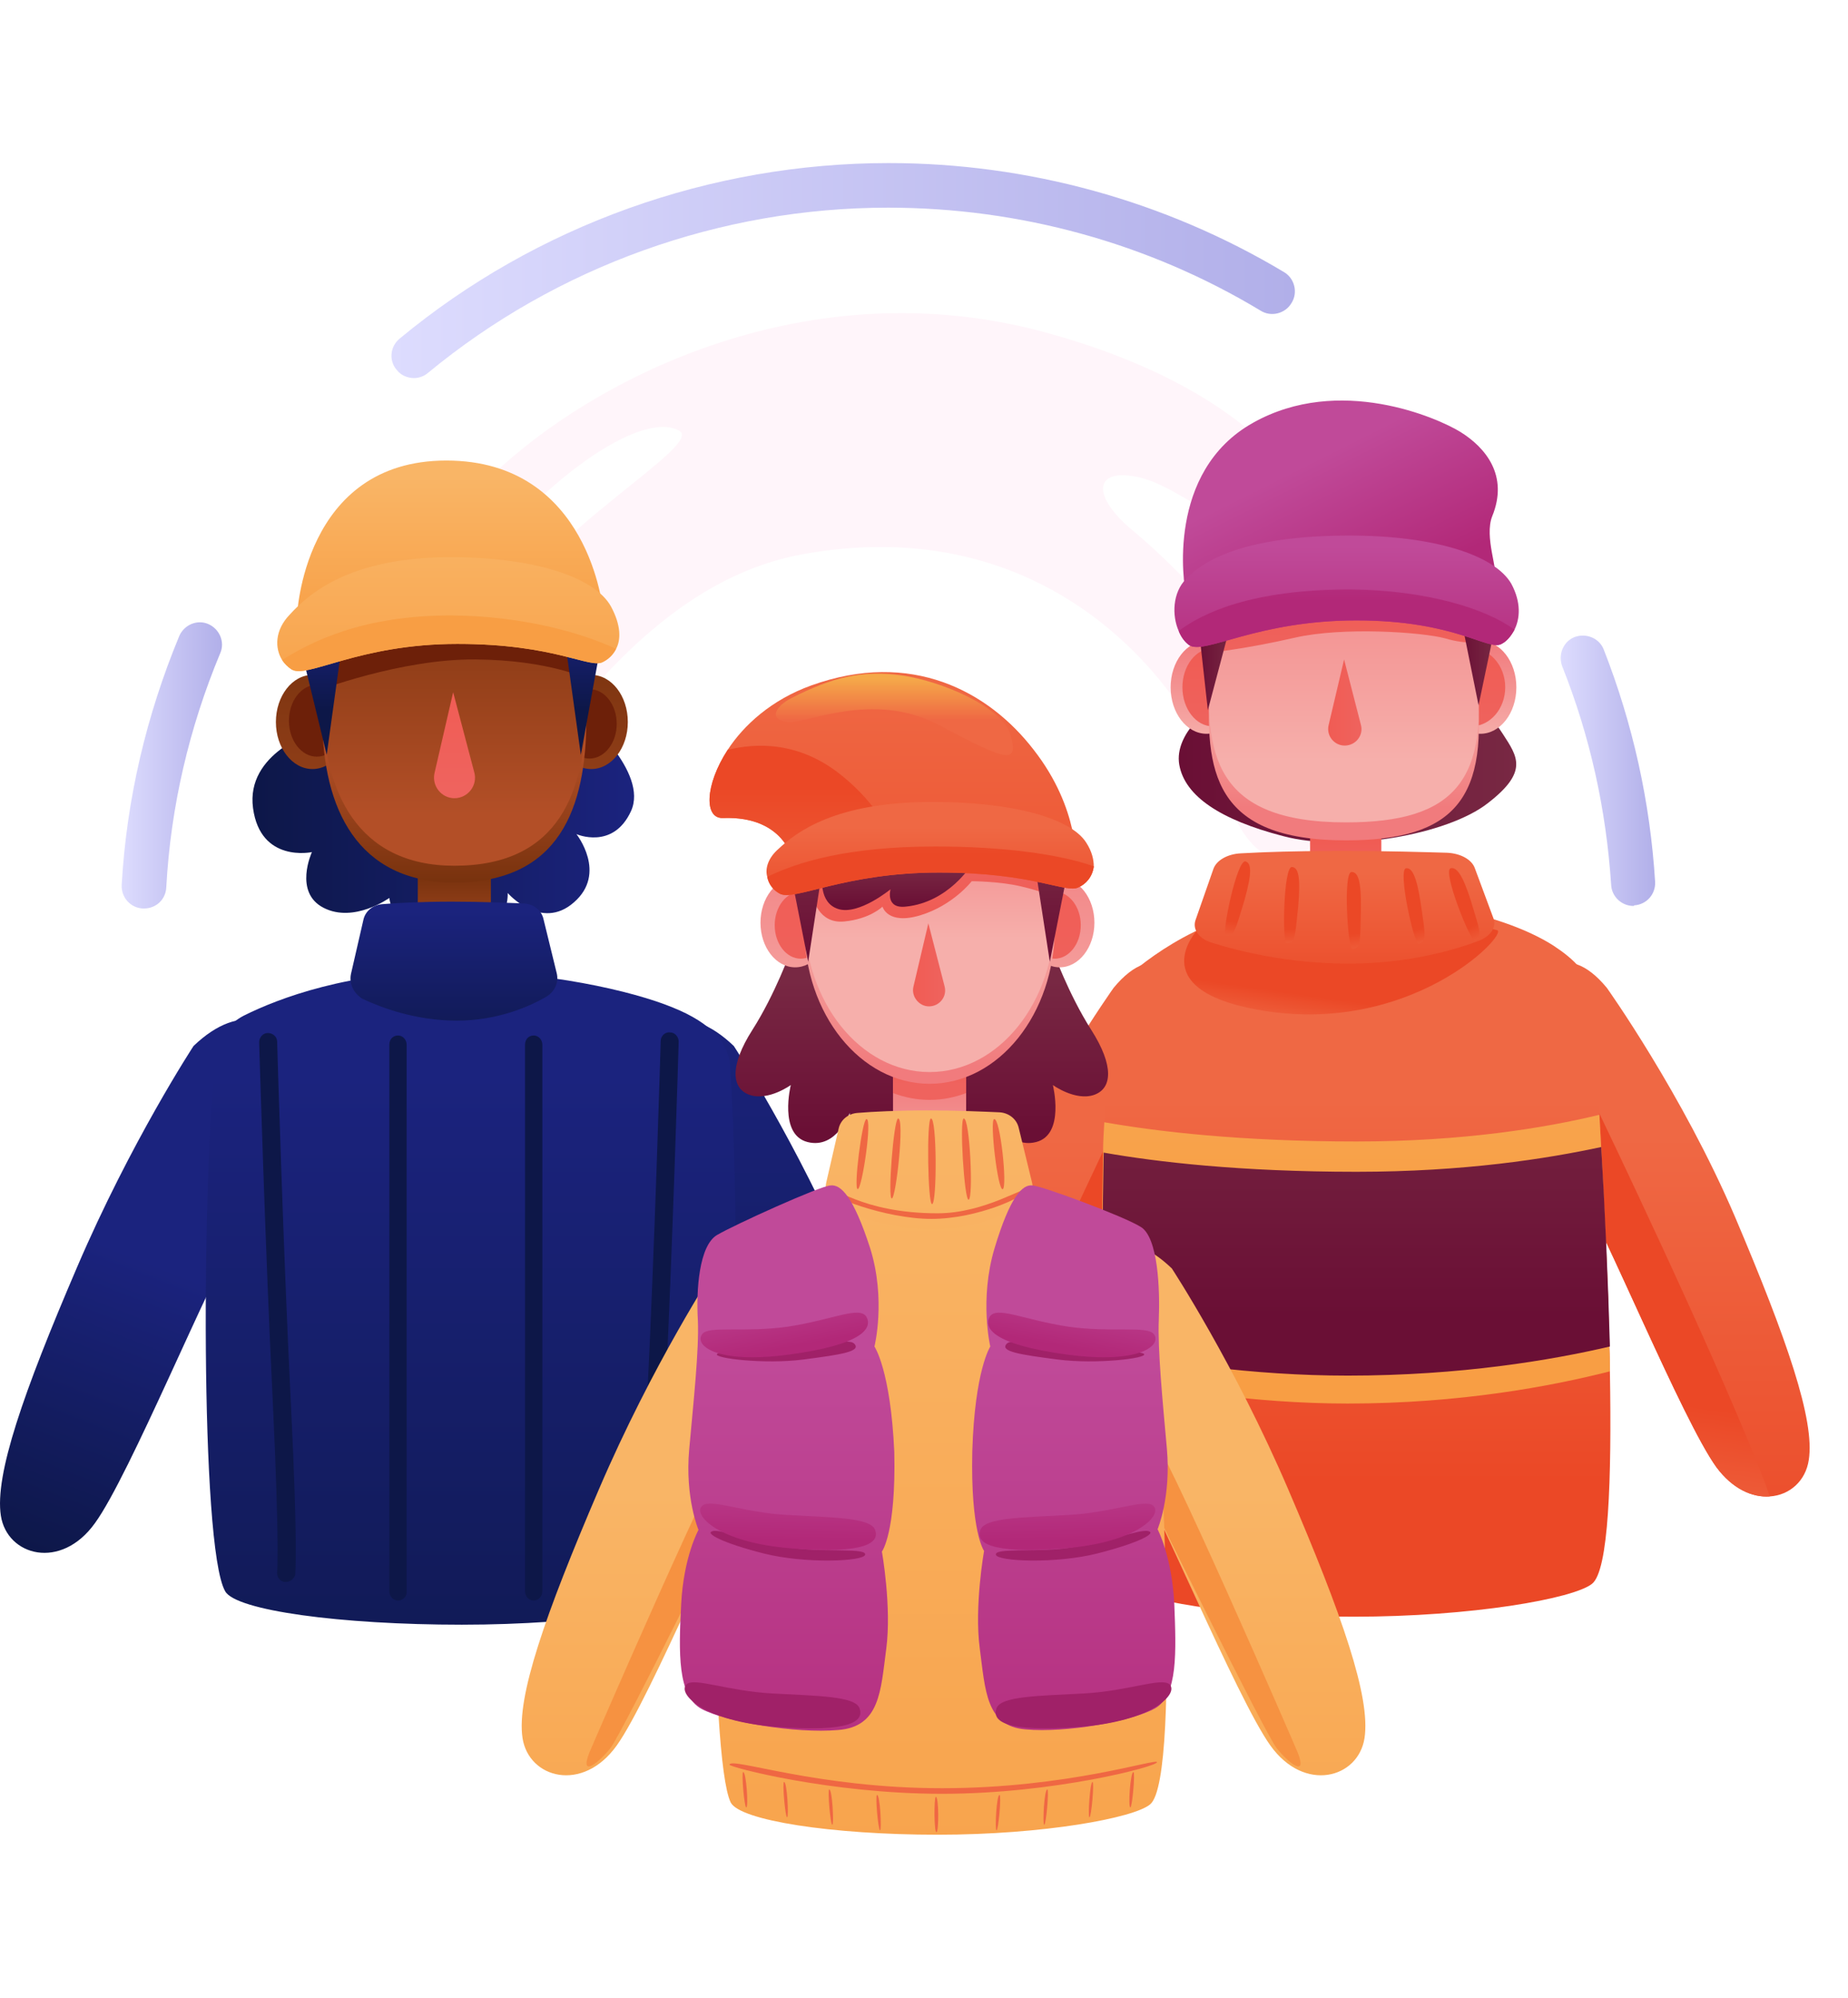
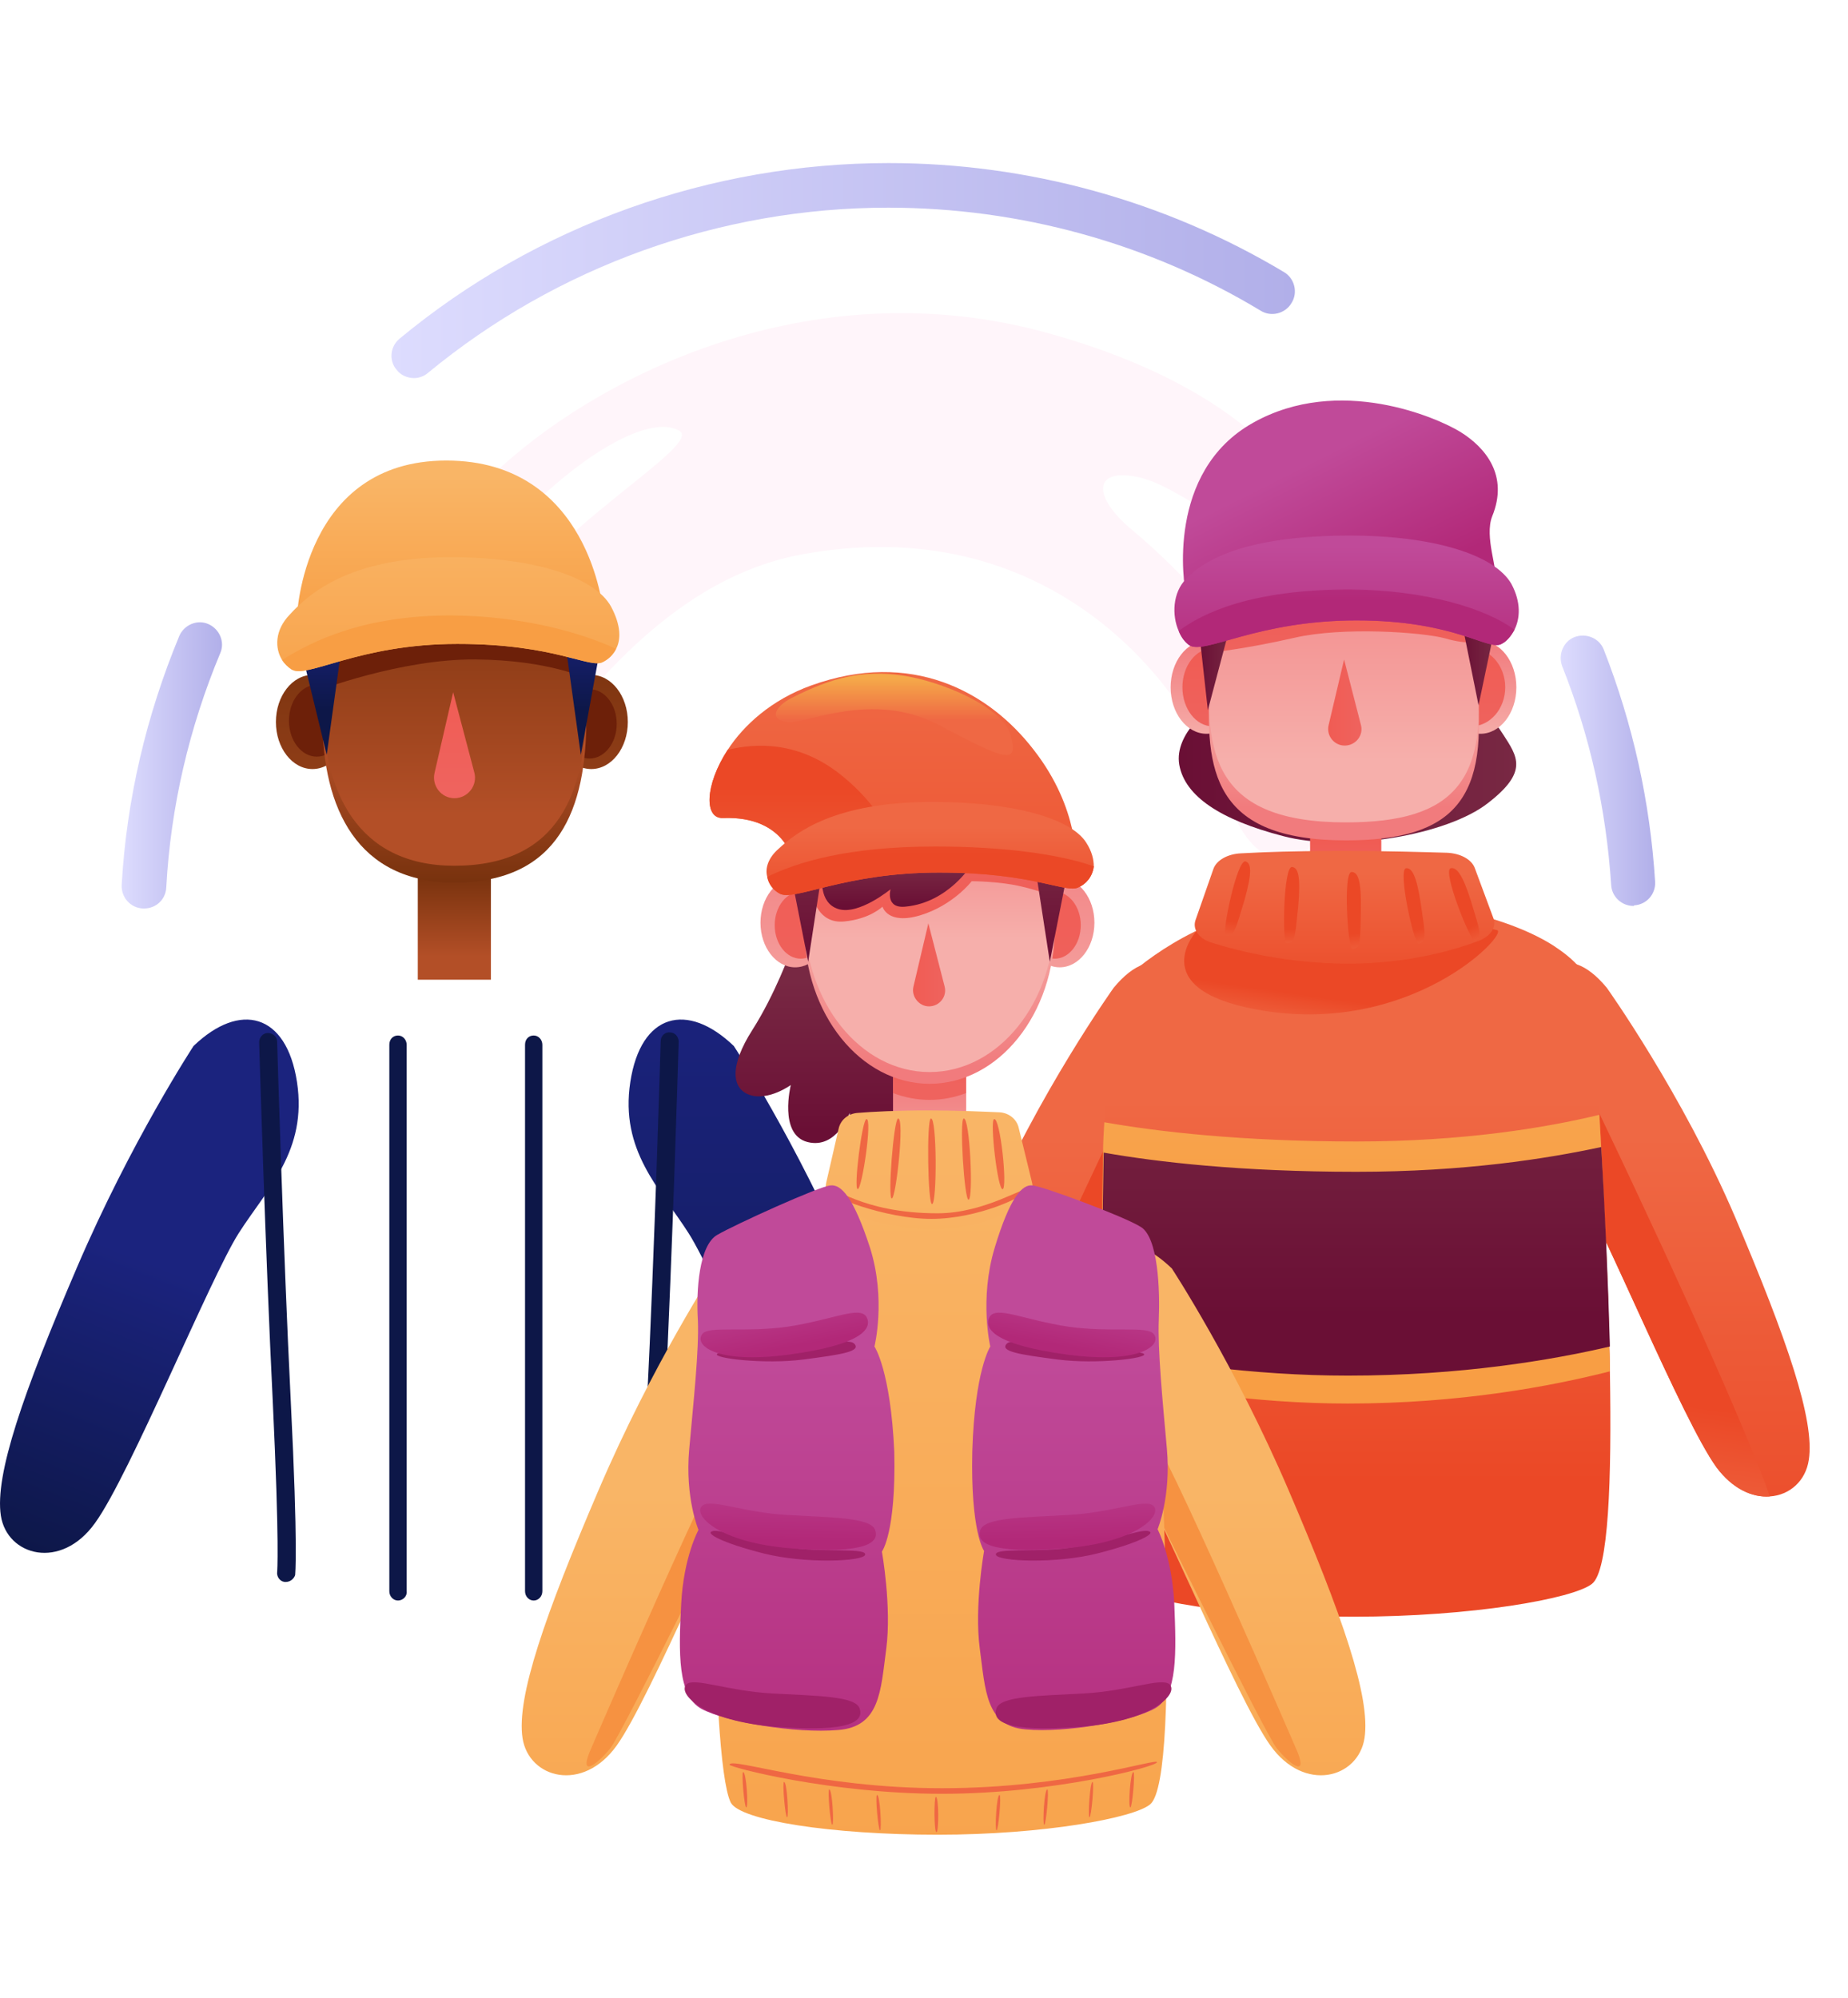
<svg xmlns="http://www.w3.org/2000/svg" width="37" height="40" viewBox="0 0 37 40" fill="none">
  <path d="M25.832 14.556C25.174 12.98 23.549 11.343 22.681 10.623C21.813 9.904 21.912 9.333 22.855 9.569C23.797 9.804 25.485 11.38 26.105 10.921C26.725 10.462 25.646 7.956 20.969 6.666C16.392 5.401 12.211 7.398 10.065 9.321C7.919 11.243 7.956 12.211 8.465 12.236C8.973 12.273 9.693 11.02 10.859 9.929C12.037 8.849 13.117 8.341 13.601 8.626C14.097 8.911 10.934 10.611 9.929 12.459C8.924 14.307 9.432 15.176 9.991 15.635C10.549 16.094 12.41 11.752 16.082 11.095C19.753 10.437 22.098 12.186 23.326 13.749C24.554 15.325 24.567 16.913 25.534 17.186C26.502 17.458 26.514 16.218 25.832 14.556Z" fill="#FFF5FA" />
  <path d="M3.875 20.943C3.875 20.943 2.622 22.854 1.543 25.372C0.463 27.89 -0.107 29.528 0.017 30.346C0.141 31.153 1.22 31.45 1.902 30.495C2.597 29.54 4.21 25.583 4.78 24.69C5.351 23.797 6.157 23.04 5.946 21.663C5.735 20.286 4.805 20.05 3.875 20.943Z" fill="url(#paint0_linear_8211_236012)" />
  <path d="M14.692 20.943C14.692 20.943 15.945 22.854 17.024 25.372C18.103 27.89 18.674 29.528 18.55 30.346C18.426 31.153 17.347 31.45 16.664 30.495C15.982 29.54 14.357 25.583 13.786 24.69C13.216 23.797 12.409 23.04 12.62 21.663C12.831 20.286 13.761 20.05 14.692 20.943Z" fill="url(#paint1_linear_8211_236012)" />
-   <path d="M6.282 14.654C6.282 14.654 4.917 15.076 5.066 16.18C5.215 17.284 6.245 17.061 6.245 17.061C6.245 17.061 5.872 17.867 6.48 18.177C7.088 18.488 7.795 17.979 7.795 17.979C7.795 17.979 7.87 18.835 9.048 18.835C10.226 18.835 10.165 17.88 10.165 17.88C10.165 17.88 10.834 18.649 11.492 18.066C12.162 17.483 11.541 16.701 11.541 16.701C11.541 16.701 12.273 17.024 12.633 16.242C12.993 15.461 11.678 14.344 11.678 14.344L6.282 14.654Z" fill="url(#paint2_linear_8211_236012)" />
  <path d="M11.838 15.398C12.243 15.398 12.57 14.976 12.57 14.456C12.57 13.935 12.243 13.513 11.838 13.513C11.434 13.513 11.106 13.935 11.106 14.456C11.106 14.976 11.434 15.398 11.838 15.398Z" fill="url(#paint3_linear_8211_236012)" />
  <path d="M11.802 15.188C12.103 15.188 12.348 14.877 12.348 14.493C12.348 14.109 12.103 13.798 11.802 13.798C11.5 13.798 11.256 14.109 11.256 14.493C11.256 14.877 11.5 15.188 11.802 15.188Z" fill="#6D2009" />
  <path d="M6.256 15.398C6.661 15.398 6.988 14.976 6.988 14.456C6.988 13.935 6.661 13.513 6.256 13.513C5.852 13.513 5.524 13.935 5.524 14.456C5.524 14.976 5.852 15.398 6.256 15.398Z" fill="url(#paint4_linear_8211_236012)" />
  <path d="M6.343 15.15C6.652 15.15 6.902 14.828 6.902 14.431C6.902 14.034 6.652 13.711 6.343 13.711C6.035 13.711 5.785 14.034 5.785 14.431C5.785 14.828 6.035 15.15 6.343 15.15Z" fill="#6D2009" />
  <path d="M9.829 17.098H8.365V19.616H9.829V17.098Z" fill="url(#paint5_linear_8211_236012)" />
  <path d="M11.74 14.382C11.74 16.193 11.194 17.669 9.097 17.669C7.162 17.669 6.455 16.193 6.455 14.382C6.455 12.57 7.634 11.094 9.097 11.094C10.561 11.094 11.74 12.57 11.74 14.382Z" fill="url(#paint6_linear_8211_236012)" />
  <path d="M11.74 14.046C11.74 15.857 11.194 17.334 9.097 17.334C7.162 17.334 6.455 15.857 6.455 14.046C6.455 12.235 7.634 10.759 9.097 10.759C10.561 10.759 11.74 12.235 11.74 14.046Z" fill="url(#paint7_linear_8211_236012)" />
  <path d="M6.343 13.836C6.343 13.836 8.018 13.191 9.519 13.203C11.02 13.216 11.777 13.6 11.777 13.6L12.05 13.005C12.05 13.005 10.611 12.111 8.291 12.496C6.839 12.732 6.194 13.129 6.194 13.129L6.343 13.836Z" fill="#6D2009" />
  <path d="M5.946 12.347C5.946 12.347 6.058 9.221 8.936 9.221C11.814 9.221 12.074 12.235 12.074 12.235L5.946 12.347Z" fill="url(#paint8_linear_8211_236012)" />
  <path d="M9.073 13.86L8.701 15.473C8.639 15.733 8.837 15.982 9.098 15.982C9.371 15.982 9.569 15.721 9.495 15.461L9.073 13.86Z" fill="url(#paint9_linear_8211_236012)" />
  <path d="M6.058 13.128L6.541 15.113L6.852 12.867C6.852 12.855 6.269 12.843 6.058 13.128Z" fill="url(#paint10_linear_8211_236012)" />
  <path d="M11.988 13.141L11.629 15.114L11.318 12.868C11.318 12.856 11.777 12.856 11.988 13.141Z" fill="url(#paint11_linear_8211_236012)" />
  <path d="M12.335 12.992C12.273 13.116 12.174 13.203 12.074 13.253C11.814 13.402 11.132 12.893 9.159 12.893C7.174 12.893 6.145 13.6 5.835 13.402C5.76 13.352 5.698 13.29 5.649 13.216C5.5 12.98 5.5 12.62 5.797 12.31C6.17 11.901 6.988 11.156 9.023 11.156C10.685 11.156 11.913 11.553 12.236 12.149C12.434 12.521 12.434 12.806 12.335 12.992Z" fill="url(#paint12_linear_8211_236012)" />
  <path d="M12.335 12.992C12.273 13.116 12.174 13.203 12.074 13.252C11.814 13.401 11.132 12.892 9.159 12.892C7.174 12.892 6.145 13.6 5.835 13.401C5.76 13.351 5.698 13.289 5.648 13.215C6.244 12.843 7.261 12.322 9.035 12.322C10.474 12.334 11.64 12.669 12.335 12.992Z" fill="url(#paint13_linear_8211_236012)" />
-   <path d="M4.321 21.118C4.359 20.783 4.57 20.497 4.88 20.336C5.574 19.989 7.001 19.443 9.06 19.443C10.933 19.443 12.67 19.84 13.476 20.175C14.245 20.485 14.593 20.894 14.618 21.341C14.791 23.785 14.866 31.364 14.121 31.91C13.749 32.183 11.678 32.53 9.246 32.53C6.815 32.53 4.718 32.245 4.508 31.86C3.999 30.967 4.049 23.437 4.321 21.118Z" fill="url(#paint14_linear_8211_236012)" />
-   <path d="M7.026 19.505L7.274 18.425C7.311 18.239 7.473 18.115 7.659 18.103C7.956 18.078 8.453 18.053 9.048 18.053C9.668 18.053 10.189 18.078 10.499 18.09C10.685 18.103 10.847 18.227 10.884 18.413L11.145 19.48C11.194 19.666 11.107 19.852 10.946 19.951C10.611 20.15 9.966 20.435 9.147 20.435C8.316 20.435 7.634 20.174 7.262 20.001C7.076 19.889 6.989 19.691 7.026 19.505Z" fill="url(#paint15_linear_8211_236012)" />
  <path d="M5.723 31.674C5.71 31.674 5.71 31.674 5.698 31.674C5.599 31.662 5.537 31.562 5.549 31.476C5.549 31.463 5.599 30.979 5.462 28.076C5.314 25.099 5.189 20.906 5.189 20.869C5.189 20.77 5.264 20.683 5.363 20.683C5.462 20.683 5.549 20.758 5.549 20.857C5.549 20.894 5.673 25.087 5.822 28.064C5.971 31.054 5.909 31.513 5.909 31.538C5.884 31.612 5.81 31.674 5.723 31.674Z" fill="#0D1748" />
  <path d="M13.042 31.674C12.955 31.674 12.881 31.612 12.868 31.525C12.868 31.513 12.806 31.054 12.955 28.052C13.104 25.074 13.228 20.894 13.228 20.844C13.228 20.745 13.315 20.658 13.414 20.671C13.513 20.671 13.588 20.758 13.588 20.857C13.588 20.894 13.464 25.087 13.315 28.064C13.166 30.967 13.216 31.451 13.228 31.463C13.24 31.562 13.166 31.649 13.079 31.662C13.054 31.674 13.042 31.674 13.042 31.674Z" fill="#0D1748" />
  <path d="M7.969 32.046C7.869 32.046 7.795 31.959 7.795 31.86V20.919C7.795 20.807 7.869 20.733 7.969 20.733C8.068 20.733 8.142 20.82 8.142 20.919V31.86C8.155 31.959 8.068 32.046 7.969 32.046Z" fill="#0D1748" />
  <path d="M10.685 32.046C10.586 32.046 10.512 31.959 10.512 31.86V20.919C10.512 20.807 10.586 20.733 10.685 20.733C10.785 20.733 10.859 20.82 10.859 20.919V31.86C10.859 31.959 10.785 32.046 10.685 32.046Z" fill="#0D1748" />
  <path d="M36.215 29.23C36.153 29.652 35.831 29.937 35.434 29.962C35.086 29.987 34.689 29.813 34.367 29.379C33.684 28.436 32.109 24.566 31.551 23.685C31.092 22.966 30.484 22.346 30.397 21.415C30.372 21.204 30.372 20.981 30.422 20.72C30.633 19.368 31.34 18.773 32.171 19.778C32.171 19.778 33.684 21.899 34.739 24.367C35.781 26.824 36.339 28.436 36.215 29.23Z" fill="url(#paint16_linear_8211_236012)" />
  <path d="M35.434 29.962C35.087 29.987 34.69 29.813 34.367 29.379C33.685 28.436 32.109 24.566 31.551 23.685C31.092 22.966 30.484 22.346 30.398 21.415C30.497 20.696 30.906 20.559 32.035 22.321C32.035 22.321 34.218 26.861 35.211 29.367C35.297 29.578 35.372 29.776 35.434 29.962Z" fill="url(#paint17_linear_8211_236012)" />
  <path d="M18.253 29.23C18.315 29.652 18.637 29.937 19.034 29.962C19.381 29.987 19.778 29.813 20.101 29.379C20.783 28.436 22.359 24.566 22.917 23.685C23.376 22.966 23.984 22.346 24.071 21.415C24.095 21.204 24.095 20.981 24.046 20.72C23.835 19.368 23.128 18.773 22.297 19.778C22.297 19.778 20.783 21.899 19.729 24.367C18.687 26.824 18.141 28.436 18.253 29.23Z" fill="url(#paint18_linear_8211_236012)" />
  <path d="M19.034 29.962C19.381 29.987 19.779 29.813 20.101 29.379C20.783 28.436 22.359 24.566 22.917 23.685C23.376 22.966 23.984 22.346 24.071 21.415C23.971 20.696 23.562 20.559 22.433 22.321C22.433 22.321 20.25 26.861 19.258 29.367C19.171 29.578 19.096 29.776 19.034 29.962Z" fill="url(#paint19_linear_8211_236012)" />
  <path d="M24.294 14.121C24.294 14.121 23.5 14.667 23.611 15.312C23.723 15.945 24.442 16.416 25.683 16.739C26.924 17.074 28.983 16.714 29.789 16.081C30.608 15.449 30.384 15.151 30.087 14.692C29.789 14.233 29.429 13.923 29.429 13.923L24.294 14.121Z" fill="url(#paint20_linear_8211_236012)" />
  <path d="M31.874 31.712C31.501 32.01 29.467 32.37 27.098 32.37C24.728 32.37 22.657 32.059 22.446 31.663C22.235 31.253 22.111 29.554 22.074 27.556C22.036 25.882 22.061 23.996 22.111 22.47C22.148 21.54 22.185 20.734 22.247 20.188C22.285 19.828 22.52 19.568 22.805 19.357C23.575 18.749 24.89 17.992 26.899 17.992C28.747 17.992 30.273 18.402 31.105 18.935C31.501 19.195 31.861 19.518 31.886 20.002C31.923 20.548 31.973 21.366 32.022 22.309C32.109 23.86 32.209 25.77 32.233 27.457C32.27 29.628 32.209 31.452 31.874 31.712Z" fill="url(#paint21_linear_8211_236012)" />
  <path d="M23.971 18.624C23.971 18.624 22.88 19.79 25.15 20.212C28.226 20.782 30.211 18.698 29.975 18.624C29.74 18.55 25.77 17.867 23.971 18.624Z" fill="url(#paint22_linear_8211_236012)" />
  <path d="M29.64 14.692C30.038 14.692 30.36 14.276 30.36 13.762C30.36 13.248 30.038 12.832 29.64 12.832C29.243 12.832 28.921 13.248 28.921 13.762C28.921 14.276 29.243 14.692 29.64 14.692Z" fill="url(#paint23_linear_8211_236012)" />
  <path d="M29.455 14.543C29.832 14.543 30.137 14.193 30.137 13.761C30.137 13.33 29.832 12.98 29.455 12.98C29.078 12.98 28.773 13.33 28.773 13.761C28.773 14.193 29.078 14.543 29.455 14.543Z" fill="url(#paint24_linear_8211_236012)" />
  <path d="M24.157 14.692C24.554 14.692 24.877 14.276 24.877 13.762C24.877 13.248 24.554 12.832 24.157 12.832C23.76 12.832 23.438 13.248 23.438 13.762C23.438 14.276 23.76 14.692 24.157 14.692Z" fill="url(#paint25_linear_8211_236012)" />
  <path d="M24.282 14.543C24.617 14.543 24.89 14.193 24.89 13.761C24.89 13.33 24.617 12.98 24.282 12.98C23.946 12.98 23.674 13.33 23.674 13.761C23.674 14.193 23.946 14.543 24.282 14.543Z" fill="url(#paint26_linear_8211_236012)" />
  <path d="M27.656 15.672H26.23V18.14H27.656V15.672Z" fill="url(#paint27_linear_8211_236012)" />
  <path d="M29.541 13.6C29.852 15.995 29.12 16.826 26.949 16.826C24.294 16.826 24.108 15.449 24.232 13.625C24.381 11.243 25.522 10.375 26.949 10.375C28.375 10.375 29.306 11.839 29.541 13.6Z" fill="url(#paint28_linear_8211_236012)" />
  <path d="M29.541 13.241C29.852 15.635 29.12 16.466 26.949 16.466C24.294 16.466 24.108 15.089 24.232 13.265C24.381 10.883 25.522 10.015 26.949 10.015C28.375 10.015 29.306 11.466 29.541 13.241Z" fill="url(#paint29_linear_8211_236012)" />
  <path d="M24.232 13.067C24.232 13.067 24.951 12.992 25.919 12.769C26.886 12.546 28.474 12.657 28.933 12.781C29.392 12.918 29.64 12.843 29.64 12.843L29.491 12.26C29.491 12.26 27.928 11.826 26.564 11.938C25.212 12.037 24.194 12.434 24.194 12.434L24.232 13.067Z" fill="url(#paint30_linear_8211_236012)" />
  <path d="M26.911 13.204L26.601 14.519C26.551 14.73 26.712 14.928 26.923 14.928C27.147 14.928 27.308 14.717 27.246 14.507L26.911 13.204Z" fill="url(#paint31_linear_8211_236012)" />
  <path d="M24.009 12.645L24.183 14.22L24.666 12.397C24.666 12.397 24.207 12.397 24.009 12.645Z" fill="url(#paint32_linear_8211_236012)" />
  <path d="M29.913 12.645L29.603 14.121L29.256 12.397C29.256 12.397 29.702 12.397 29.913 12.645Z" fill="url(#paint33_linear_8211_236012)" />
  <path d="M23.935 18.426L24.295 17.396C24.357 17.223 24.58 17.099 24.84 17.086C25.275 17.061 25.982 17.037 26.862 17.037C27.756 17.037 28.512 17.061 28.971 17.074C29.244 17.086 29.468 17.21 29.529 17.384L29.902 18.389C29.964 18.562 29.852 18.736 29.616 18.835C29.12 19.021 28.202 19.294 26.999 19.294C25.796 19.294 24.803 19.046 24.257 18.873C24.009 18.798 23.873 18.612 23.935 18.426Z" fill="url(#paint34_linear_8211_236012)" />
  <path d="M24.939 17.247C24.766 17.198 24.456 18.699 24.542 18.724C24.704 18.773 24.741 18.599 24.915 18.029C25.076 17.458 25.051 17.285 24.939 17.247Z" fill="url(#paint35_linear_8211_236012)" />
  <path d="M25.869 17.359C25.696 17.334 25.671 18.885 25.758 18.885C25.931 18.91 25.931 18.736 25.993 18.141C26.043 17.545 25.993 17.372 25.869 17.359Z" fill="url(#paint36_linear_8211_236012)" />
  <path d="M27.061 17.459C26.887 17.459 26.986 18.984 27.073 18.997C27.247 19.009 27.234 18.835 27.247 18.228C27.259 17.62 27.185 17.459 27.061 17.459Z" fill="url(#paint37_linear_8211_236012)" />
  <path d="M28.152 17.384C27.978 17.409 28.313 18.91 28.4 18.897C28.573 18.873 28.536 18.711 28.45 18.116C28.363 17.52 28.263 17.372 28.152 17.384Z" fill="url(#paint38_linear_8211_236012)" />
  <path d="M29.045 17.384C28.872 17.433 29.442 18.86 29.529 18.835C29.691 18.785 29.628 18.624 29.455 18.053C29.281 17.495 29.157 17.359 29.045 17.384Z" fill="url(#paint39_linear_8211_236012)" />
  <path d="M29.244 8.651C28.785 8.366 26.812 7.497 25.088 8.465C23.339 9.445 23.699 11.727 23.748 11.901C23.798 12.075 24.976 11.281 27.11 11.33C29.256 11.38 29.852 11.678 29.926 11.554C30 11.43 29.715 10.747 29.876 10.338C30.211 9.519 29.74 8.961 29.244 8.651Z" fill="url(#paint40_linear_8211_236012)" />
  <path d="M32.233 27.457C31.067 27.755 29.231 28.102 26.985 28.102C25.075 28.102 23.289 27.804 22.073 27.556C22.073 27.383 22.073 27.209 22.061 27.035C22.048 25.72 22.061 24.331 22.085 23.09C22.085 22.88 22.098 22.669 22.11 22.47C23.165 22.656 24.839 22.855 27.159 22.855C29.293 22.855 30.943 22.582 32.022 22.321C32.034 22.532 32.047 22.756 32.059 22.979C32.121 24.232 32.196 25.646 32.22 26.973C32.233 27.122 32.233 27.296 32.233 27.457Z" fill="url(#paint41_linear_8211_236012)" />
  <path d="M32.233 26.96C31.067 27.233 29.243 27.543 26.986 27.543C25.063 27.543 23.276 27.27 22.073 27.022C22.061 25.707 22.073 24.318 22.098 23.078C23.152 23.264 24.827 23.462 27.159 23.462C29.318 23.462 30.968 23.201 32.059 22.966C32.134 24.219 32.196 25.633 32.233 26.96Z" fill="url(#paint42_linear_8211_236012)" />
  <path d="M30.322 12.608C30.248 12.745 30.161 12.844 30.062 12.893C29.801 13.042 29.144 12.422 27.159 12.422C25.162 12.422 24.12 13.117 23.81 12.918C23.723 12.856 23.648 12.757 23.599 12.633C23.462 12.323 23.475 11.864 23.748 11.591C24.12 11.194 24.976 10.723 27.023 10.723C28.697 10.723 29.925 11.107 30.26 11.69C30.459 12.062 30.434 12.385 30.322 12.608Z" fill="url(#paint43_linear_8211_236012)" />
  <path d="M30.323 12.608C30.249 12.745 30.162 12.844 30.063 12.893C29.802 13.042 29.145 12.422 27.16 12.422C25.163 12.422 24.121 13.117 23.811 12.918C23.724 12.856 23.649 12.757 23.6 12.633C24.083 12.273 25.051 11.802 27.036 11.802C28.549 11.814 29.753 12.186 30.323 12.608Z" fill="url(#paint44_linear_8211_236012)" />
  <path d="M32.704 18.139C32.468 18.139 32.27 17.953 32.258 17.718C32.158 16.204 31.836 14.74 31.277 13.339C31.191 13.103 31.302 12.842 31.526 12.755C31.761 12.669 32.022 12.78 32.109 13.004C32.692 14.492 33.039 16.055 33.138 17.656C33.151 17.904 32.965 18.114 32.717 18.127C32.717 18.139 32.704 18.139 32.704 18.139Z" fill="url(#paint45_linear_8211_236012)" />
  <path d="M8.291 7.57C8.167 7.57 8.031 7.52 7.944 7.408C7.782 7.222 7.807 6.937 8.006 6.776C10.747 4.506 14.233 3.265 17.793 3.265C20.584 3.265 23.326 4.022 25.708 5.448C25.919 5.572 25.993 5.858 25.857 6.069C25.733 6.28 25.447 6.354 25.236 6.218C22.991 4.865 20.411 4.158 17.781 4.158C14.419 4.158 11.144 5.337 8.564 7.47C8.49 7.532 8.39 7.57 8.291 7.57Z" fill="url(#paint46_linear_8211_236012)" />
  <path d="M2.883 18.19C2.87 18.19 2.87 18.19 2.858 18.19C2.61 18.177 2.424 17.966 2.436 17.718C2.535 15.994 2.932 14.319 3.59 12.732C3.689 12.508 3.95 12.397 4.173 12.496C4.396 12.595 4.508 12.856 4.409 13.079C3.788 14.568 3.416 16.155 3.329 17.768C3.317 18.016 3.118 18.19 2.883 18.19Z" fill="url(#paint47_linear_8211_236012)" />
  <path d="M14.32 25.397C14.32 25.397 13.067 27.307 11.988 29.826C10.909 32.344 10.338 33.981 10.462 34.8C10.586 35.606 11.665 35.904 12.348 34.949C13.03 33.994 14.655 30.036 15.226 29.143C15.796 28.25 16.603 27.493 16.392 26.116C16.181 24.739 15.25 24.504 14.32 25.397Z" fill="url(#paint48_linear_8211_236012)" />
  <path d="M11.802 35.086C11.827 35.024 14.518 28.796 14.816 28.585C15.114 28.375 15.498 28.474 15.126 29.255C14.754 30.037 12.459 34.701 12.223 34.999C12 35.284 11.591 35.619 11.802 35.086Z" fill="#F69241" />
  <path d="M23.462 25.397C23.462 25.397 24.715 27.307 25.795 29.826C26.874 32.344 27.445 33.981 27.32 34.8C27.196 35.606 26.117 35.904 25.435 34.949C24.753 33.994 23.128 30.036 22.557 29.143C21.986 28.25 21.18 27.493 21.391 26.116C21.602 24.739 22.532 24.504 23.462 25.397Z" fill="url(#paint49_linear_8211_236012)" />
  <path d="M25.981 35.086C25.956 35.024 23.264 28.796 22.966 28.585C22.669 28.375 22.284 28.474 22.656 29.255C23.029 30.037 25.323 34.701 25.559 34.999C25.782 35.284 26.192 35.619 25.981 35.086Z" fill="#F69241" />
  <path d="M15.833 19.033C15.833 19.033 15.523 19.902 15.064 20.621C14.605 21.34 14.642 21.799 15.014 21.924C15.387 22.048 15.833 21.725 15.833 21.725C15.833 21.725 15.585 22.718 16.168 22.866C16.751 23.015 17.012 22.283 17.012 22.283C17.012 22.283 17.012 23.028 17.669 23.028C18.327 23.028 18.575 22.494 18.575 22.494L18.699 19.641L15.833 19.033Z" fill="url(#paint50_linear_8211_236012)" />
-   <path d="M21.08 19.033C21.08 19.033 21.39 19.902 21.849 20.621C22.308 21.34 22.271 21.799 21.899 21.924C21.527 22.048 21.08 21.725 21.08 21.725C21.08 21.725 21.328 22.718 20.745 22.866C20.162 23.015 19.902 22.283 19.902 22.283C19.902 22.283 19.902 23.028 19.244 23.028C18.587 23.028 18.339 22.494 18.339 22.494L18.215 19.641L21.08 19.033Z" fill="url(#paint51_linear_8211_236012)" />
  <path d="M21.217 19.368C21.601 19.368 21.912 18.968 21.912 18.475C21.912 17.981 21.601 17.581 21.217 17.581C20.834 17.581 20.523 17.981 20.523 18.475C20.523 18.968 20.834 19.368 21.217 19.368Z" fill="url(#paint52_linear_8211_236012)" />
  <path d="M21.118 19.195C21.405 19.195 21.639 18.895 21.639 18.525C21.639 18.155 21.405 17.855 21.118 17.855C20.83 17.855 20.597 18.155 20.597 18.525C20.597 18.895 20.83 19.195 21.118 19.195Z" fill="url(#paint53_linear_8211_236012)" />
  <path d="M15.92 19.368C16.304 19.368 16.615 18.968 16.615 18.475C16.615 17.981 16.304 17.581 15.92 17.581C15.537 17.581 15.226 17.981 15.226 18.475C15.226 18.968 15.537 19.368 15.92 19.368Z" fill="url(#paint54_linear_8211_236012)" />
  <path d="M16.032 19.195C16.32 19.195 16.553 18.895 16.553 18.525C16.553 18.155 16.32 17.855 16.032 17.855C15.744 17.855 15.511 18.155 15.511 18.525C15.511 18.895 15.744 19.195 16.032 19.195Z" fill="url(#paint55_linear_8211_236012)" />
  <path d="M19.344 21.291H17.88V23.809H19.344V21.291Z" fill="url(#paint56_linear_8211_236012)" />
  <path d="M19.344 21.291V21.886C19.108 21.973 18.872 22.022 18.612 22.022C18.351 22.022 18.116 21.973 17.88 21.886V21.291H19.344Z" fill="url(#paint57_linear_8211_236012)" />
  <path d="M18.612 21.7C19.996 21.7 21.118 20.301 21.118 18.574C21.118 16.848 19.996 15.448 18.612 15.448C17.228 15.448 16.106 16.848 16.106 18.574C16.106 20.301 17.228 21.7 18.612 21.7Z" fill="url(#paint58_linear_8211_236012)" />
  <path d="M18.612 21.465C19.996 21.465 21.118 20.066 21.118 18.339C21.118 16.613 19.996 15.213 18.612 15.213C17.228 15.213 16.106 16.613 16.106 18.339C16.106 20.066 17.228 21.465 18.612 21.465Z" fill="url(#paint59_linear_8211_236012)" />
  <path d="M16.28 17.966C16.28 17.966 16.379 18.5 16.9 18.45C17.421 18.401 17.669 18.153 17.669 18.153C17.669 18.153 17.768 18.525 18.426 18.326C19.083 18.128 19.455 17.644 19.455 17.644C19.455 17.644 19.989 17.644 20.423 17.743C20.857 17.842 21.18 17.979 21.18 17.979L21.329 17.495C21.329 17.495 19.393 17.135 18.265 17.235C17.136 17.334 16.602 17.408 16.602 17.408L16.131 17.756L16.28 17.966Z" fill="url(#paint60_linear_8211_236012)" />
  <path d="M16.466 17.532C16.466 17.532 16.379 18.078 16.788 18.202C17.198 18.326 17.83 17.805 17.83 17.805C17.83 17.805 17.719 18.202 18.14 18.152C18.996 18.065 19.455 17.308 19.455 17.308C19.455 17.308 17.706 17.222 17.148 17.271C16.59 17.321 16.466 17.532 16.466 17.532Z" fill="url(#paint61_linear_8211_236012)" />
  <path d="M18.587 18.487L18.289 19.753C18.24 19.951 18.401 20.15 18.599 20.15C18.81 20.15 18.972 19.951 18.91 19.74L18.587 18.487Z" fill="url(#paint62_linear_8211_236012)" />
  <path d="M15.846 17.557L16.181 19.257L16.478 17.321C16.478 17.321 16.044 17.309 15.846 17.557Z" fill="url(#paint63_linear_8211_236012)" />
  <path d="M21.354 17.557L21.019 19.257L20.721 17.321C20.709 17.321 21.155 17.309 21.354 17.557Z" fill="url(#paint64_linear_8211_236012)" />
  <path d="M21.54 17.309H15.896C15.896 17.309 15.772 16.329 14.47 16.379C14.097 16.391 14.11 15.721 14.569 15.014C14.891 14.518 15.45 14.009 16.243 13.724C18.241 13.005 19.791 13.836 20.697 15.014C21.627 16.205 21.54 17.309 21.54 17.309Z" fill="url(#paint65_linear_8211_236012)" />
  <path d="M15.833 13.984C15.548 14.133 15.374 14.393 15.747 14.455C16.119 14.517 17.459 13.81 18.798 14.517C20.138 15.224 20.398 15.324 20.237 14.728C20.076 14.145 18.835 13.637 18.066 13.525C17.285 13.413 16.677 13.55 15.833 13.984Z" fill="url(#paint66_linear_8211_236012)" />
  <path d="M18.117 17.309H15.896C15.896 17.309 15.772 16.329 14.47 16.378C14.097 16.391 14.11 15.721 14.569 15.014C15.127 14.877 16.008 14.828 16.876 15.547C17.534 16.081 17.906 16.738 18.117 17.309Z" fill="url(#paint67_linear_8211_236012)" />
  <path d="M21.899 17.346C21.874 17.557 21.738 17.706 21.589 17.768C21.341 17.892 20.696 17.47 18.798 17.47C16.9 17.47 15.907 18.053 15.61 17.892C15.473 17.817 15.386 17.693 15.362 17.557C15.312 17.383 15.386 17.172 15.585 16.998C15.945 16.663 16.714 16.056 18.674 16.056C20.262 16.056 21.44 16.378 21.75 16.874C21.862 17.048 21.899 17.209 21.899 17.346Z" fill="url(#paint68_linear_8211_236012)" />
  <path d="M21.9 17.346C21.875 17.557 21.738 17.706 21.59 17.768C21.341 17.892 20.697 17.47 18.799 17.47C16.901 17.47 15.908 18.053 15.61 17.892C15.474 17.818 15.387 17.694 15.362 17.557C15.97 17.259 16.975 16.949 18.724 16.949C20.076 16.949 21.193 17.098 21.9 17.346Z" fill="url(#paint69_linear_8211_236012)" />
  <path d="M14.469 25.546C14.506 25.223 14.692 24.938 14.965 24.789C15.573 24.454 16.826 23.908 18.612 23.908C20.249 23.908 21.626 24.131 22.346 24.404C22.743 24.553 23.016 24.938 23.041 25.384C23.189 27.779 23.686 35.581 23.028 36.127C22.706 36.4 20.895 36.735 18.773 36.735C16.652 36.735 14.816 36.45 14.63 36.09C14.196 35.184 14.233 27.816 14.469 25.546Z" fill="url(#paint70_linear_8211_236012)" />
  <path d="M16.541 23.685L16.789 22.606C16.826 22.419 16.987 22.295 17.173 22.283C17.471 22.258 17.967 22.233 18.563 22.233C19.183 22.233 19.704 22.258 20.014 22.271C20.2 22.283 20.361 22.407 20.399 22.593L20.659 23.66C20.709 23.846 20.622 24.032 20.461 24.131C20.126 24.33 19.481 24.615 18.662 24.615C17.831 24.615 17.148 24.355 16.776 24.181C16.59 24.082 16.503 23.883 16.541 23.685Z" fill="url(#paint71_linear_8211_236012)" />
  <path d="M17.347 22.407C17.26 22.42 17.086 23.809 17.173 23.809C17.26 23.809 17.471 22.383 17.347 22.407Z" fill="#EF6743" />
  <path d="M17.98 22.395C17.893 22.42 17.769 24.008 17.856 23.996C17.942 23.983 18.116 22.37 17.98 22.395Z" fill="#EF6743" />
  <path d="M19.294 22.396C19.207 22.42 19.307 24.033 19.393 24.021C19.493 24.008 19.418 22.358 19.294 22.396Z" fill="#EF6743" />
  <path d="M19.902 22.408C19.815 22.445 19.976 23.835 20.075 23.81C20.175 23.785 20.026 22.358 19.902 22.408Z" fill="#EF6743" />
  <path d="M18.637 22.396C18.55 22.42 18.575 24.12 18.662 24.108C18.761 24.108 18.761 22.358 18.637 22.396Z" fill="#EF6743" />
  <path d="M18.773 24.293C19.729 24.293 20.547 23.723 20.547 23.834C20.547 23.946 19.58 24.405 18.649 24.405C17.719 24.405 16.516 23.933 16.59 23.822C16.665 23.71 17.223 24.293 18.773 24.293Z" fill="#EF6743" />
  <path d="M17.508 26.96C17.508 26.96 17.744 26.017 17.421 24.988C17.086 23.958 16.838 23.71 16.627 23.735C16.416 23.747 14.717 24.516 14.357 24.727C13.997 24.938 13.935 25.831 13.973 26.439C13.997 27.034 13.886 28.052 13.799 29.019C13.712 29.987 13.985 30.632 13.985 30.632C13.985 30.632 13.687 31.165 13.638 32.12C13.588 33.088 13.563 33.956 14.047 34.217C14.531 34.477 15.932 34.713 16.776 34.639C17.62 34.577 17.632 33.857 17.744 33.014C17.855 32.17 17.657 31.066 17.657 31.066C17.657 31.066 17.942 30.694 17.905 29.069C17.831 27.431 17.508 26.96 17.508 26.96Z" fill="url(#paint72_linear_8211_236012)" />
  <path d="M19.827 26.96C19.827 26.96 19.604 26.017 19.914 24.988C20.224 23.958 20.472 23.71 20.671 23.735C20.869 23.747 22.507 24.355 22.841 24.566C23.189 24.777 23.226 25.831 23.201 26.427C23.177 27.022 23.276 28.039 23.363 29.007C23.449 29.974 23.177 30.619 23.177 30.619C23.177 30.619 23.462 31.153 23.511 32.108C23.549 33.076 23.586 33.944 23.127 34.204C22.668 34.465 21.34 34.701 20.534 34.626C19.74 34.564 19.728 33.845 19.616 33.001C19.505 32.158 19.703 31.053 19.703 31.053C19.703 31.053 19.43 30.681 19.467 29.056C19.517 27.431 19.827 26.96 19.827 26.96Z" fill="url(#paint73_linear_8211_236012)" />
  <path d="M14.605 35.333C14.605 35.383 16.628 35.916 18.86 35.916C21.093 35.916 23.165 35.37 23.165 35.283C23.165 35.197 21.379 35.804 18.86 35.804C16.342 35.804 14.63 35.172 14.605 35.333Z" fill="#EF6743" />
  <path d="M14.879 35.481C14.841 35.493 14.903 36.188 14.941 36.188C14.99 36.188 14.941 35.469 14.879 35.481Z" fill="#EF6743" />
  <path d="M15.697 35.679C15.66 35.692 15.722 36.386 15.759 36.386C15.796 36.386 15.759 35.667 15.697 35.679Z" fill="#EF6743" />
  <path d="M16.602 35.829C16.565 35.841 16.627 36.536 16.664 36.536C16.701 36.536 16.664 35.816 16.602 35.829Z" fill="#EF6743" />
  <path d="M17.558 35.94C17.521 35.953 17.583 36.647 17.62 36.647C17.658 36.647 17.62 35.915 17.558 35.94Z" fill="#EF6743" />
  <path d="M22.694 35.481C22.731 35.493 22.669 36.188 22.632 36.188C22.582 36.188 22.632 35.469 22.694 35.481Z" fill="#EF6743" />
  <path d="M21.875 35.679C21.912 35.692 21.85 36.386 21.813 36.386C21.776 36.386 21.825 35.667 21.875 35.679Z" fill="#EF6743" />
  <path d="M20.97 35.829C21.007 35.841 20.945 36.536 20.907 36.536C20.87 36.536 20.907 35.816 20.97 35.829Z" fill="#EF6743" />
  <path d="M20.014 35.94C20.052 35.953 19.99 36.647 19.952 36.647C19.915 36.647 19.952 35.915 20.014 35.94Z" fill="#EF6743" />
  <path d="M18.736 35.978C18.699 35.991 18.699 36.685 18.749 36.685C18.799 36.685 18.799 35.966 18.736 35.978Z" fill="#EF6743" />
  <path d="M20.15 26.911C20.026 27.059 20.41 27.122 21.18 27.221C21.949 27.32 22.991 27.196 22.904 27.109C22.817 27.022 21.936 27.146 21.403 27.072C20.869 26.997 20.274 26.762 20.15 26.911Z" fill="#A02168" />
  <path d="M21.316 31.004C20.683 31.078 19.914 30.992 19.939 31.128C19.964 31.265 21.142 31.314 21.974 31.103C22.805 30.892 23.164 30.694 22.991 30.657C22.817 30.607 22.16 30.892 21.316 31.004Z" fill="#A02168" />
  <path d="M17.111 26.911C17.235 27.059 16.85 27.122 16.081 27.221C15.312 27.32 14.27 27.196 14.357 27.109C14.444 27.022 15.324 27.146 15.858 27.072C16.391 26.997 16.986 26.762 17.111 26.911Z" fill="#A02168" />
  <path d="M15.945 31.004C16.578 31.078 17.347 30.992 17.322 31.128C17.297 31.265 16.119 31.314 15.287 31.103C14.456 30.892 14.097 30.694 14.27 30.657C14.431 30.607 15.089 30.892 15.945 31.004Z" fill="#A02168" />
  <path d="M14.059 26.712C13.898 26.923 14.307 27.32 15.796 27.122C17.285 26.923 17.471 26.588 17.347 26.365C17.21 26.142 16.664 26.427 15.771 26.563C14.878 26.687 14.183 26.538 14.059 26.712Z" fill="url(#paint74_linear_8211_236012)" />
  <path d="M14.06 30.148C13.861 30.322 14.37 30.892 15.871 31.004C17.372 31.116 17.607 30.88 17.521 30.632C17.434 30.384 16.665 30.384 15.771 30.334C14.878 30.285 14.233 29.999 14.06 30.148Z" fill="url(#paint75_linear_8211_236012)" />
  <path d="M13.749 33.721C13.551 33.895 14.059 34.466 15.56 34.577C17.061 34.689 17.297 34.453 17.21 34.205C17.123 33.957 16.354 33.957 15.461 33.907C14.568 33.858 13.91 33.585 13.749 33.721Z" fill="#A02168" />
  <path d="M23.102 26.712C23.264 26.923 22.854 27.32 21.366 27.122C19.877 26.923 19.691 26.588 19.815 26.365C19.951 26.142 20.497 26.427 21.39 26.563C22.271 26.687 22.966 26.538 23.102 26.712Z" fill="url(#paint76_linear_8211_236012)" />
  <path d="M23.09 30.148C23.288 30.322 22.78 30.892 21.279 31.004C19.778 31.116 19.542 30.88 19.629 30.632C19.716 30.384 20.485 30.384 21.378 30.334C22.284 30.285 22.929 29.999 23.09 30.148Z" fill="url(#paint77_linear_8211_236012)" />
  <path d="M23.412 33.721C23.611 33.895 23.102 34.466 21.601 34.577C20.1 34.689 19.864 34.453 19.951 34.205C20.038 33.957 20.807 33.957 21.7 33.907C22.594 33.858 23.239 33.585 23.412 33.721Z" fill="#A02168" />
  <defs>
    <linearGradient id="paint0_linear_8211_236012" x1="0.897" y1="31.263" x2="3.208" y2="25.347" gradientUnits="userSpaceOnUse">
      <stop stop-color="#0D1748" />
      <stop offset="1" stop-color="#1B237E" />
    </linearGradient>
    <linearGradient id="paint1_linear_8211_236012" x1="15.58" y1="35.158" x2="15.58" y2="19.593" gradientUnits="userSpaceOnUse">
      <stop stop-color="#0D1748" />
      <stop offset="1" stop-color="#1B237E" />
    </linearGradient>
    <linearGradient id="paint2_linear_8211_236012" x1="5.045" y1="16.581" x2="12.698" y2="16.581" gradientUnits="userSpaceOnUse">
      <stop stop-color="#0D1748" />
      <stop offset="1" stop-color="#1B237E" />
    </linearGradient>
    <linearGradient id="paint3_linear_8211_236012" x1="11.844" y1="12.098" x2="11.844" y2="20.122" gradientUnits="userSpaceOnUse">
      <stop stop-color="#74300C" />
      <stop offset="1" stop-color="#B34F27" />
    </linearGradient>
    <linearGradient id="paint4_linear_8211_236012" x1="6.26" y1="12.098" x2="6.26" y2="20.122" gradientUnits="userSpaceOnUse">
      <stop stop-color="#74300C" />
      <stop offset="1" stop-color="#B34F27" />
    </linearGradient>
    <linearGradient id="paint5_linear_8211_236012" x1="9.097" y1="17.427" x2="9.097" y2="19.148" gradientUnits="userSpaceOnUse">
      <stop stop-color="#74300C" />
      <stop offset="1" stop-color="#B34F27" />
    </linearGradient>
    <linearGradient id="paint6_linear_8211_236012" x1="9.099" y1="17.83" x2="9.099" y2="14.965" gradientUnits="userSpaceOnUse">
      <stop stop-color="#74300C" />
      <stop offset="1" stop-color="#B34F27" />
    </linearGradient>
    <linearGradient id="paint7_linear_8211_236012" x1="9.099" y1="10.537" x2="9.099" y2="16.308" gradientUnits="userSpaceOnUse">
      <stop stop-color="#74300C" />
      <stop offset="1" stop-color="#B34F27" />
    </linearGradient>
    <linearGradient id="paint8_linear_8211_236012" x1="9.011" y1="9.553" x2="9.011" y2="12.787" gradientUnits="userSpaceOnUse">
      <stop stop-color="#F9B566" />
      <stop offset="1" stop-color="#F89E44" />
    </linearGradient>
    <linearGradient id="paint9_linear_8211_236012" x1="9.093" y1="13.707" x2="9.093" y2="15.823" gradientUnits="userSpaceOnUse">
      <stop offset="0.005" stop-color="#F05C54" />
      <stop offset="1" stop-color="#EF635E" />
    </linearGradient>
    <linearGradient id="paint10_linear_8211_236012" x1="6.455" y1="14.215" x2="6.455" y2="12.324" gradientUnits="userSpaceOnUse">
      <stop stop-color="#0D1748" />
      <stop offset="1" stop-color="#1B237E" />
    </linearGradient>
    <linearGradient id="paint11_linear_8211_236012" x1="11.648" y1="14.216" x2="11.648" y2="12.325" gradientUnits="userSpaceOnUse">
      <stop stop-color="#0D1748" />
      <stop offset="1" stop-color="#1B237E" />
    </linearGradient>
    <linearGradient id="paint12_linear_8211_236012" x1="8.972" y1="10.332" x2="8.972" y2="14.707" gradientUnits="userSpaceOnUse">
      <stop stop-color="#F9B566" />
      <stop offset="1" stop-color="#F89E44" />
    </linearGradient>
    <linearGradient id="paint13_linear_8211_236012" x1="8.987" y1="10.443" x2="8.987" y2="12.33" gradientUnits="userSpaceOnUse">
      <stop stop-color="#F9B566" />
      <stop offset="1" stop-color="#F89E44" />
    </linearGradient>
    <linearGradient id="paint14_linear_8211_236012" x1="9.429" y1="36.888" x2="9.429" y2="21.555" gradientUnits="userSpaceOnUse">
      <stop stop-color="#0D1748" />
      <stop offset="1" stop-color="#1B237E" />
    </linearGradient>
    <linearGradient id="paint15_linear_8211_236012" x1="9.084" y1="21.439" x2="9.084" y2="18.203" gradientUnits="userSpaceOnUse">
      <stop stop-color="#0D1748" />
      <stop offset="1" stop-color="#1B237E" />
    </linearGradient>
    <linearGradient id="paint16_linear_8211_236012" x1="33.3" y1="32.261" x2="33.3" y2="22.727" gradientUnits="userSpaceOnUse">
      <stop stop-color="#EB4826" />
      <stop offset="1" stop-color="#EF6844" />
    </linearGradient>
    <linearGradient id="paint17_linear_8211_236012" x1="32.583" y1="27.957" x2="32.191" y2="30.699" gradientUnits="userSpaceOnUse">
      <stop stop-color="#EB4826" />
      <stop offset="1" stop-color="#EF6844" />
    </linearGradient>
    <linearGradient id="paint18_linear_8211_236012" x1="21.168" y1="32.261" x2="21.168" y2="22.727" gradientUnits="userSpaceOnUse">
      <stop stop-color="#EB4826" />
      <stop offset="1" stop-color="#EF6844" />
    </linearGradient>
    <linearGradient id="paint19_linear_8211_236012" x1="21.885" y1="27.957" x2="22.277" y2="30.699" gradientUnits="userSpaceOnUse">
      <stop stop-color="#EB4826" />
      <stop offset="1" stop-color="#EF6844" />
    </linearGradient>
    <linearGradient id="paint20_linear_8211_236012" x1="23.594" y1="15.392" x2="30.357" y2="15.392" gradientUnits="userSpaceOnUse">
      <stop offset="0.005" stop-color="#6A0F35" />
      <stop offset="1" stop-color="#782843" />
    </linearGradient>
    <linearGradient id="paint21_linear_8211_236012" x1="27.153" y1="29.679" x2="27.153" y2="22.016" gradientUnits="userSpaceOnUse">
      <stop stop-color="#EB4826" />
      <stop offset="1" stop-color="#EF6844" />
    </linearGradient>
    <linearGradient id="paint22_linear_8211_236012" x1="26.699" y1="20.001" x2="26.591" y2="20.757" gradientUnits="userSpaceOnUse">
      <stop stop-color="#EB4826" />
      <stop offset="1" stop-color="#EF6844" />
    </linearGradient>
    <linearGradient id="paint23_linear_8211_236012" x1="29.636" y1="12.87" x2="29.636" y2="14.837" gradientUnits="userSpaceOnUse">
      <stop stop-color="#F17B7D" />
      <stop offset="1" stop-color="#F6AFAB" />
    </linearGradient>
    <linearGradient id="paint24_linear_8211_236012" x1="29.453" y1="13.016" x2="29.453" y2="14.661" gradientUnits="userSpaceOnUse">
      <stop offset="0.005" stop-color="#F05C54" />
      <stop offset="1" stop-color="#EF635E" />
    </linearGradient>
    <linearGradient id="paint25_linear_8211_236012" x1="24.159" y1="12.87" x2="24.159" y2="14.837" gradientUnits="userSpaceOnUse">
      <stop stop-color="#F17B7D" />
      <stop offset="1" stop-color="#F6AFAB" />
    </linearGradient>
    <linearGradient id="paint26_linear_8211_236012" x1="24.277" y1="13.008" x2="24.277" y2="14.671" gradientUnits="userSpaceOnUse">
      <stop offset="0.005" stop-color="#F05C54" />
      <stop offset="1" stop-color="#EF635E" />
    </linearGradient>
    <linearGradient id="paint27_linear_8211_236012" x1="26.942" y1="16.848" x2="26.942" y2="17.717" gradientUnits="userSpaceOnUse">
      <stop offset="0.005" stop-color="#F05C54" />
      <stop offset="1" stop-color="#EF635E" />
    </linearGradient>
    <linearGradient id="paint28_linear_8211_236012" x1="26.901" y1="16.172" x2="26.901" y2="13.599" gradientUnits="userSpaceOnUse">
      <stop stop-color="#F17B7D" />
      <stop offset="1" stop-color="#F6AFAB" />
    </linearGradient>
    <linearGradient id="paint29_linear_8211_236012" x1="26.901" y1="9.817" x2="26.901" y2="15.223" gradientUnits="userSpaceOnUse">
      <stop stop-color="#F17B7D" />
      <stop offset="1" stop-color="#F6AFAB" />
    </linearGradient>
    <linearGradient id="paint30_linear_8211_236012" x1="26.914" y1="11.934" x2="26.914" y2="13.155" gradientUnits="userSpaceOnUse">
      <stop offset="0.005" stop-color="#F05C54" />
      <stop offset="1" stop-color="#EF635E" />
    </linearGradient>
    <linearGradient id="paint31_linear_8211_236012" x1="26.602" y1="14.064" x2="27.273" y2="14.064" gradientUnits="userSpaceOnUse">
      <stop offset="0.005" stop-color="#F05C54" />
      <stop offset="1" stop-color="#EF635E" />
    </linearGradient>
    <linearGradient id="paint32_linear_8211_236012" x1="24.004" y1="13.313" x2="24.662" y2="13.313" gradientUnits="userSpaceOnUse">
      <stop offset="0.005" stop-color="#6A0F35" />
      <stop offset="1" stop-color="#782843" />
    </linearGradient>
    <linearGradient id="paint33_linear_8211_236012" x1="29.251" y1="13.261" x2="29.908" y2="13.261" gradientUnits="userSpaceOnUse">
      <stop offset="0.005" stop-color="#6A0F35" />
      <stop offset="1" stop-color="#782843" />
    </linearGradient>
    <linearGradient id="paint34_linear_8211_236012" x1="26.929" y1="20.071" x2="26.929" y2="17.477" gradientUnits="userSpaceOnUse">
      <stop stop-color="#EB4826" />
      <stop offset="1" stop-color="#EF6844" />
    </linearGradient>
    <linearGradient id="paint35_linear_8211_236012" x1="24.715" y1="18.46" x2="24.643" y2="18.963" gradientUnits="userSpaceOnUse">
      <stop stop-color="#EB4826" />
      <stop offset="1" stop-color="#EF6844" />
    </linearGradient>
    <linearGradient id="paint36_linear_8211_236012" x1="25.879" y1="18.591" x2="25.904" y2="19.099" gradientUnits="userSpaceOnUse">
      <stop stop-color="#EB4826" />
      <stop offset="1" stop-color="#EF6844" />
    </linearGradient>
    <linearGradient id="paint37_linear_8211_236012" x1="27.176" y1="18.685" x2="27.241" y2="19.19" gradientUnits="userSpaceOnUse">
      <stop stop-color="#EB4826" />
      <stop offset="1" stop-color="#EF6844" />
    </linearGradient>
    <linearGradient id="paint38_linear_8211_236012" x1="28.45" y1="18.581" x2="28.594" y2="19.069" gradientUnits="userSpaceOnUse">
      <stop stop-color="#EB4826" />
      <stop offset="1" stop-color="#EF6844" />
    </linearGradient>
    <linearGradient id="paint39_linear_8211_236012" x1="29.529" y1="18.521" x2="29.746" y2="18.981" gradientUnits="userSpaceOnUse">
      <stop stop-color="#EB4826" />
      <stop offset="1" stop-color="#EF6844" />
    </linearGradient>
    <linearGradient id="paint40_linear_8211_236012" x1="27.495" y1="11.976" x2="26.151" y2="9.289" gradientUnits="userSpaceOnUse">
      <stop stop-color="#B22878" />
      <stop offset="1" stop-color="#C04A99" />
    </linearGradient>
    <linearGradient id="paint41_linear_8211_236012" x1="27.148" y1="15.806" x2="27.148" y2="24.531" gradientUnits="userSpaceOnUse">
      <stop stop-color="#F9B566" />
      <stop offset="1" stop-color="#F89E44" />
    </linearGradient>
    <linearGradient id="paint42_linear_8211_236012" x1="27.144" y1="26.39" x2="27.144" y2="20.869" gradientUnits="userSpaceOnUse">
      <stop offset="0.005" stop-color="#6A0F35" />
      <stop offset="1" stop-color="#782843" />
    </linearGradient>
    <linearGradient id="paint43_linear_8211_236012" x1="26.952" y1="13.679" x2="26.952" y2="10.946" gradientUnits="userSpaceOnUse">
      <stop stop-color="#B22878" />
      <stop offset="1" stop-color="#C04A99" />
    </linearGradient>
    <linearGradient id="paint44_linear_8211_236012" x1="26.953" y1="12.052" x2="26.953" y2="10.053" gradientUnits="userSpaceOnUse">
      <stop stop-color="#B22878" />
      <stop offset="1" stop-color="#C04A99" />
    </linearGradient>
    <linearGradient id="paint45_linear_8211_236012" x1="31.248" y1="15.435" x2="33.15" y2="15.435" gradientUnits="userSpaceOnUse">
      <stop stop-color="#DDDCFE" />
      <stop offset="1" stop-color="#B1AFE9" />
    </linearGradient>
    <linearGradient id="paint46_linear_8211_236012" x1="7.837" y1="5.416" x2="25.924" y2="5.416" gradientUnits="userSpaceOnUse">
      <stop stop-color="#DDDCFE" />
      <stop offset="1" stop-color="#B1AFE9" />
    </linearGradient>
    <linearGradient id="paint47_linear_8211_236012" x1="2.429" y1="15.326" x2="4.445" y2="15.326" gradientUnits="userSpaceOnUse">
      <stop stop-color="#DDDCFE" />
      <stop offset="1" stop-color="#B1AFE9" />
    </linearGradient>
    <linearGradient id="paint48_linear_8211_236012" x1="13.437" y1="29.882" x2="13.437" y2="40.68" gradientUnits="userSpaceOnUse">
      <stop stop-color="#F9B566" />
      <stop offset="1" stop-color="#F89E44" />
    </linearGradient>
    <linearGradient id="paint49_linear_8211_236012" x1="24.35" y1="29.882" x2="24.35" y2="40.68" gradientUnits="userSpaceOnUse">
      <stop stop-color="#F9B566" />
      <stop offset="1" stop-color="#F89E44" />
    </linearGradient>
    <linearGradient id="paint50_linear_8211_236012" x1="16.718" y1="22.667" x2="16.718" y2="19.637" gradientUnits="userSpaceOnUse">
      <stop offset="0.005" stop-color="#6A0F35" />
      <stop offset="1" stop-color="#782843" />
    </linearGradient>
    <linearGradient id="paint51_linear_8211_236012" x1="20.197" y1="22.667" x2="20.197" y2="19.637" gradientUnits="userSpaceOnUse">
      <stop offset="0.005" stop-color="#6A0F35" />
      <stop offset="1" stop-color="#782843" />
    </linearGradient>
    <linearGradient id="paint52_linear_8211_236012" x1="21.219" y1="16.297" x2="21.219" y2="21.222" gradientUnits="userSpaceOnUse">
      <stop stop-color="#F17B7D" />
      <stop offset="1" stop-color="#F6AFAB" />
    </linearGradient>
    <linearGradient id="paint53_linear_8211_236012" x1="21.116" y1="16.903" x2="21.116" y2="20.575" gradientUnits="userSpaceOnUse">
      <stop offset="0.005" stop-color="#F05C54" />
      <stop offset="1" stop-color="#EF635E" />
    </linearGradient>
    <linearGradient id="paint54_linear_8211_236012" x1="15.92" y1="16.297" x2="15.92" y2="21.222" gradientUnits="userSpaceOnUse">
      <stop stop-color="#F17B7D" />
      <stop offset="1" stop-color="#F6AFAB" />
    </linearGradient>
    <linearGradient id="paint55_linear_8211_236012" x1="16.033" y1="16.903" x2="16.033" y2="20.575" gradientUnits="userSpaceOnUse">
      <stop offset="0.005" stop-color="#F05C54" />
      <stop offset="1" stop-color="#EF635E" />
    </linearGradient>
    <linearGradient id="paint56_linear_8211_236012" x1="18.616" y1="21.56" x2="18.616" y2="23.858" gradientUnits="userSpaceOnUse">
      <stop stop-color="#F17B7D" />
      <stop offset="1" stop-color="#F6AFAB" />
    </linearGradient>
    <linearGradient id="paint57_linear_8211_236012" x1="18.616" y1="21.333" x2="18.616" y2="21.707" gradientUnits="userSpaceOnUse">
      <stop offset="0.005" stop-color="#F05C54" />
      <stop offset="1" stop-color="#EF635E" />
    </linearGradient>
    <linearGradient id="paint58_linear_8211_236012" x1="18.615" y1="21.356" x2="18.615" y2="18.142" gradientUnits="userSpaceOnUse">
      <stop stop-color="#F17B7D" />
      <stop offset="1" stop-color="#F6AFAB" />
    </linearGradient>
    <linearGradient id="paint59_linear_8211_236012" x1="18.615" y1="15.576" x2="18.615" y2="18.789" gradientUnits="userSpaceOnUse">
      <stop stop-color="#F17B7D" />
      <stop offset="1" stop-color="#F6AFAB" />
    </linearGradient>
    <linearGradient id="paint60_linear_8211_236012" x1="18.72" y1="18.388" x2="18.739" y2="17.121" gradientUnits="userSpaceOnUse">
      <stop offset="0.005" stop-color="#F05C54" />
      <stop offset="1" stop-color="#EF635E" />
    </linearGradient>
    <linearGradient id="paint61_linear_8211_236012" x1="17.959" y1="18.128" x2="17.959" y2="17.397" gradientUnits="userSpaceOnUse">
      <stop offset="0.005" stop-color="#6A0F35" />
      <stop offset="1" stop-color="#782843" />
    </linearGradient>
    <linearGradient id="paint62_linear_8211_236012" x1="18.283" y1="19.32" x2="18.933" y2="19.32" gradientUnits="userSpaceOnUse">
      <stop offset="0.005" stop-color="#F05C54" />
      <stop offset="1" stop-color="#EF635E" />
    </linearGradient>
    <linearGradient id="paint63_linear_8211_236012" x1="16.163" y1="19.029" x2="16.163" y2="17.096" gradientUnits="userSpaceOnUse">
      <stop offset="0.005" stop-color="#6A0F35" />
      <stop offset="1" stop-color="#782843" />
    </linearGradient>
    <linearGradient id="paint64_linear_8211_236012" x1="21.032" y1="19.029" x2="21.032" y2="17.096" gradientUnits="userSpaceOnUse">
      <stop offset="0.005" stop-color="#6A0F35" />
      <stop offset="1" stop-color="#782843" />
    </linearGradient>
    <linearGradient id="paint65_linear_8211_236012" x1="17.881" y1="21.548" x2="17.881" y2="13.505" gradientUnits="userSpaceOnUse">
      <stop stop-color="#EB4826" />
      <stop offset="1" stop-color="#EF6844" />
    </linearGradient>
    <linearGradient id="paint66_linear_8211_236012" x1="17.904" y1="13.579" x2="17.904" y2="14.414" gradientUnits="userSpaceOnUse">
      <stop stop-color="#F5A949" />
      <stop offset="1" stop-color="#EF6844" />
    </linearGradient>
    <linearGradient id="paint67_linear_8211_236012" x1="16.17" y1="15.764" x2="16.17" y2="19.3" gradientUnits="userSpaceOnUse">
      <stop stop-color="#EB4826" />
      <stop offset="1" stop-color="#EF6844" />
    </linearGradient>
    <linearGradient id="paint68_linear_8211_236012" x1="18.619" y1="18.398" x2="18.619" y2="16.563" gradientUnits="userSpaceOnUse">
      <stop stop-color="#EB4826" />
      <stop offset="1" stop-color="#EF6844" />
    </linearGradient>
    <linearGradient id="paint69_linear_8211_236012" x1="18.626" y1="17.105" x2="18.626" y2="15.279" gradientUnits="userSpaceOnUse">
      <stop stop-color="#EB4826" />
      <stop offset="1" stop-color="#EF6844" />
    </linearGradient>
    <linearGradient id="paint70_linear_8211_236012" x1="18.83" y1="22.517" x2="18.83" y2="42.108" gradientUnits="userSpaceOnUse">
      <stop stop-color="#F9B566" />
      <stop offset="1" stop-color="#F89E44" />
    </linearGradient>
    <linearGradient id="paint71_linear_8211_236012" x1="18.601" y1="22.517" x2="18.601" y2="37.793" gradientUnits="userSpaceOnUse">
      <stop stop-color="#F9B566" />
      <stop offset="1" stop-color="#F89E44" />
    </linearGradient>
    <linearGradient id="paint72_linear_8211_236012" x1="15.746" y1="37.427" x2="15.746" y2="27.063" gradientUnits="userSpaceOnUse">
      <stop stop-color="#B22878" />
      <stop offset="1" stop-color="#C04A99" />
    </linearGradient>
    <linearGradient id="paint73_linear_8211_236012" x1="21.504" y1="37.427" x2="21.504" y2="27.063" gradientUnits="userSpaceOnUse">
      <stop stop-color="#B22878" />
      <stop offset="1" stop-color="#C04A99" />
    </linearGradient>
    <linearGradient id="paint74_linear_8211_236012" x1="15.765" y1="26.986" x2="15.47" y2="25.394" gradientUnits="userSpaceOnUse">
      <stop stop-color="#B22878" />
      <stop offset="1" stop-color="#C04A99" />
    </linearGradient>
    <linearGradient id="paint75_linear_8211_236012" x1="15.774" y1="30.844" x2="15.81" y2="29.005" gradientUnits="userSpaceOnUse">
      <stop stop-color="#B22878" />
      <stop offset="1" stop-color="#C04A99" />
    </linearGradient>
    <linearGradient id="paint76_linear_8211_236012" x1="21.392" y1="26.986" x2="21.687" y2="25.394" gradientUnits="userSpaceOnUse">
      <stop stop-color="#B22878" />
      <stop offset="1" stop-color="#C04A99" />
    </linearGradient>
    <linearGradient id="paint77_linear_8211_236012" x1="21.38" y1="30.845" x2="21.344" y2="29.006" gradientUnits="userSpaceOnUse">
      <stop stop-color="#B22878" />
      <stop offset="1" stop-color="#C04A99" />
    </linearGradient>
  </defs>
</svg>